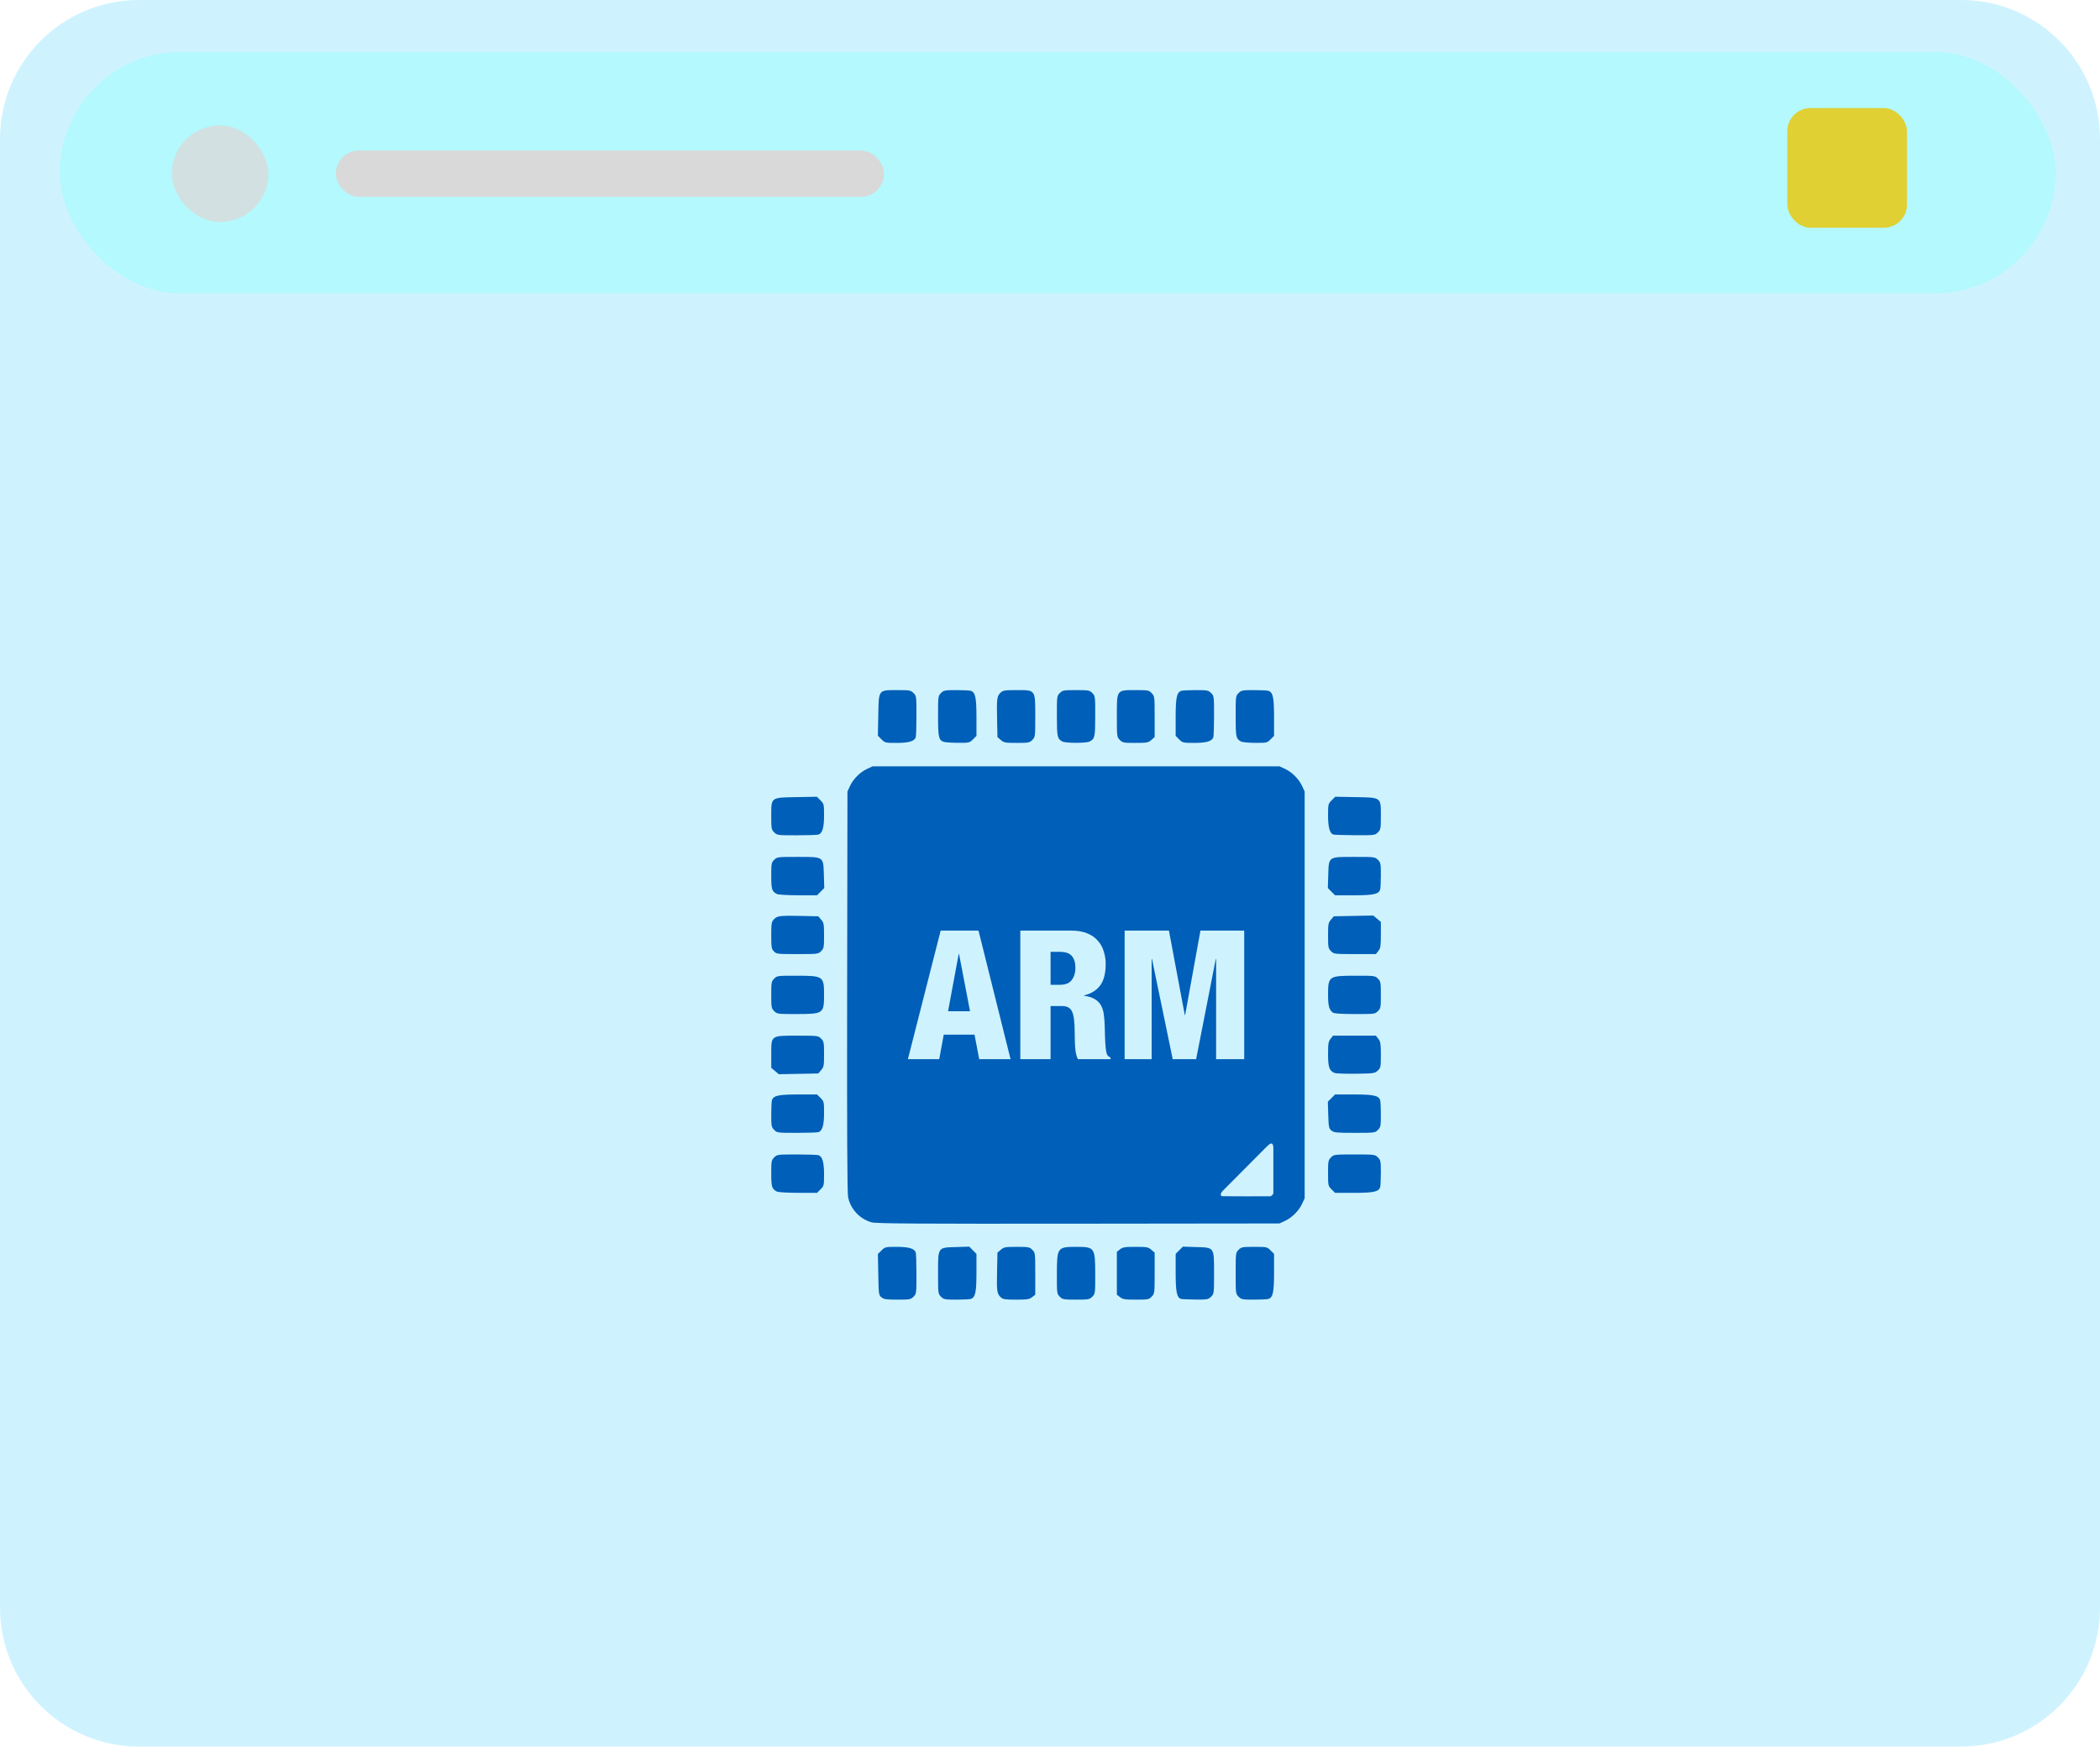
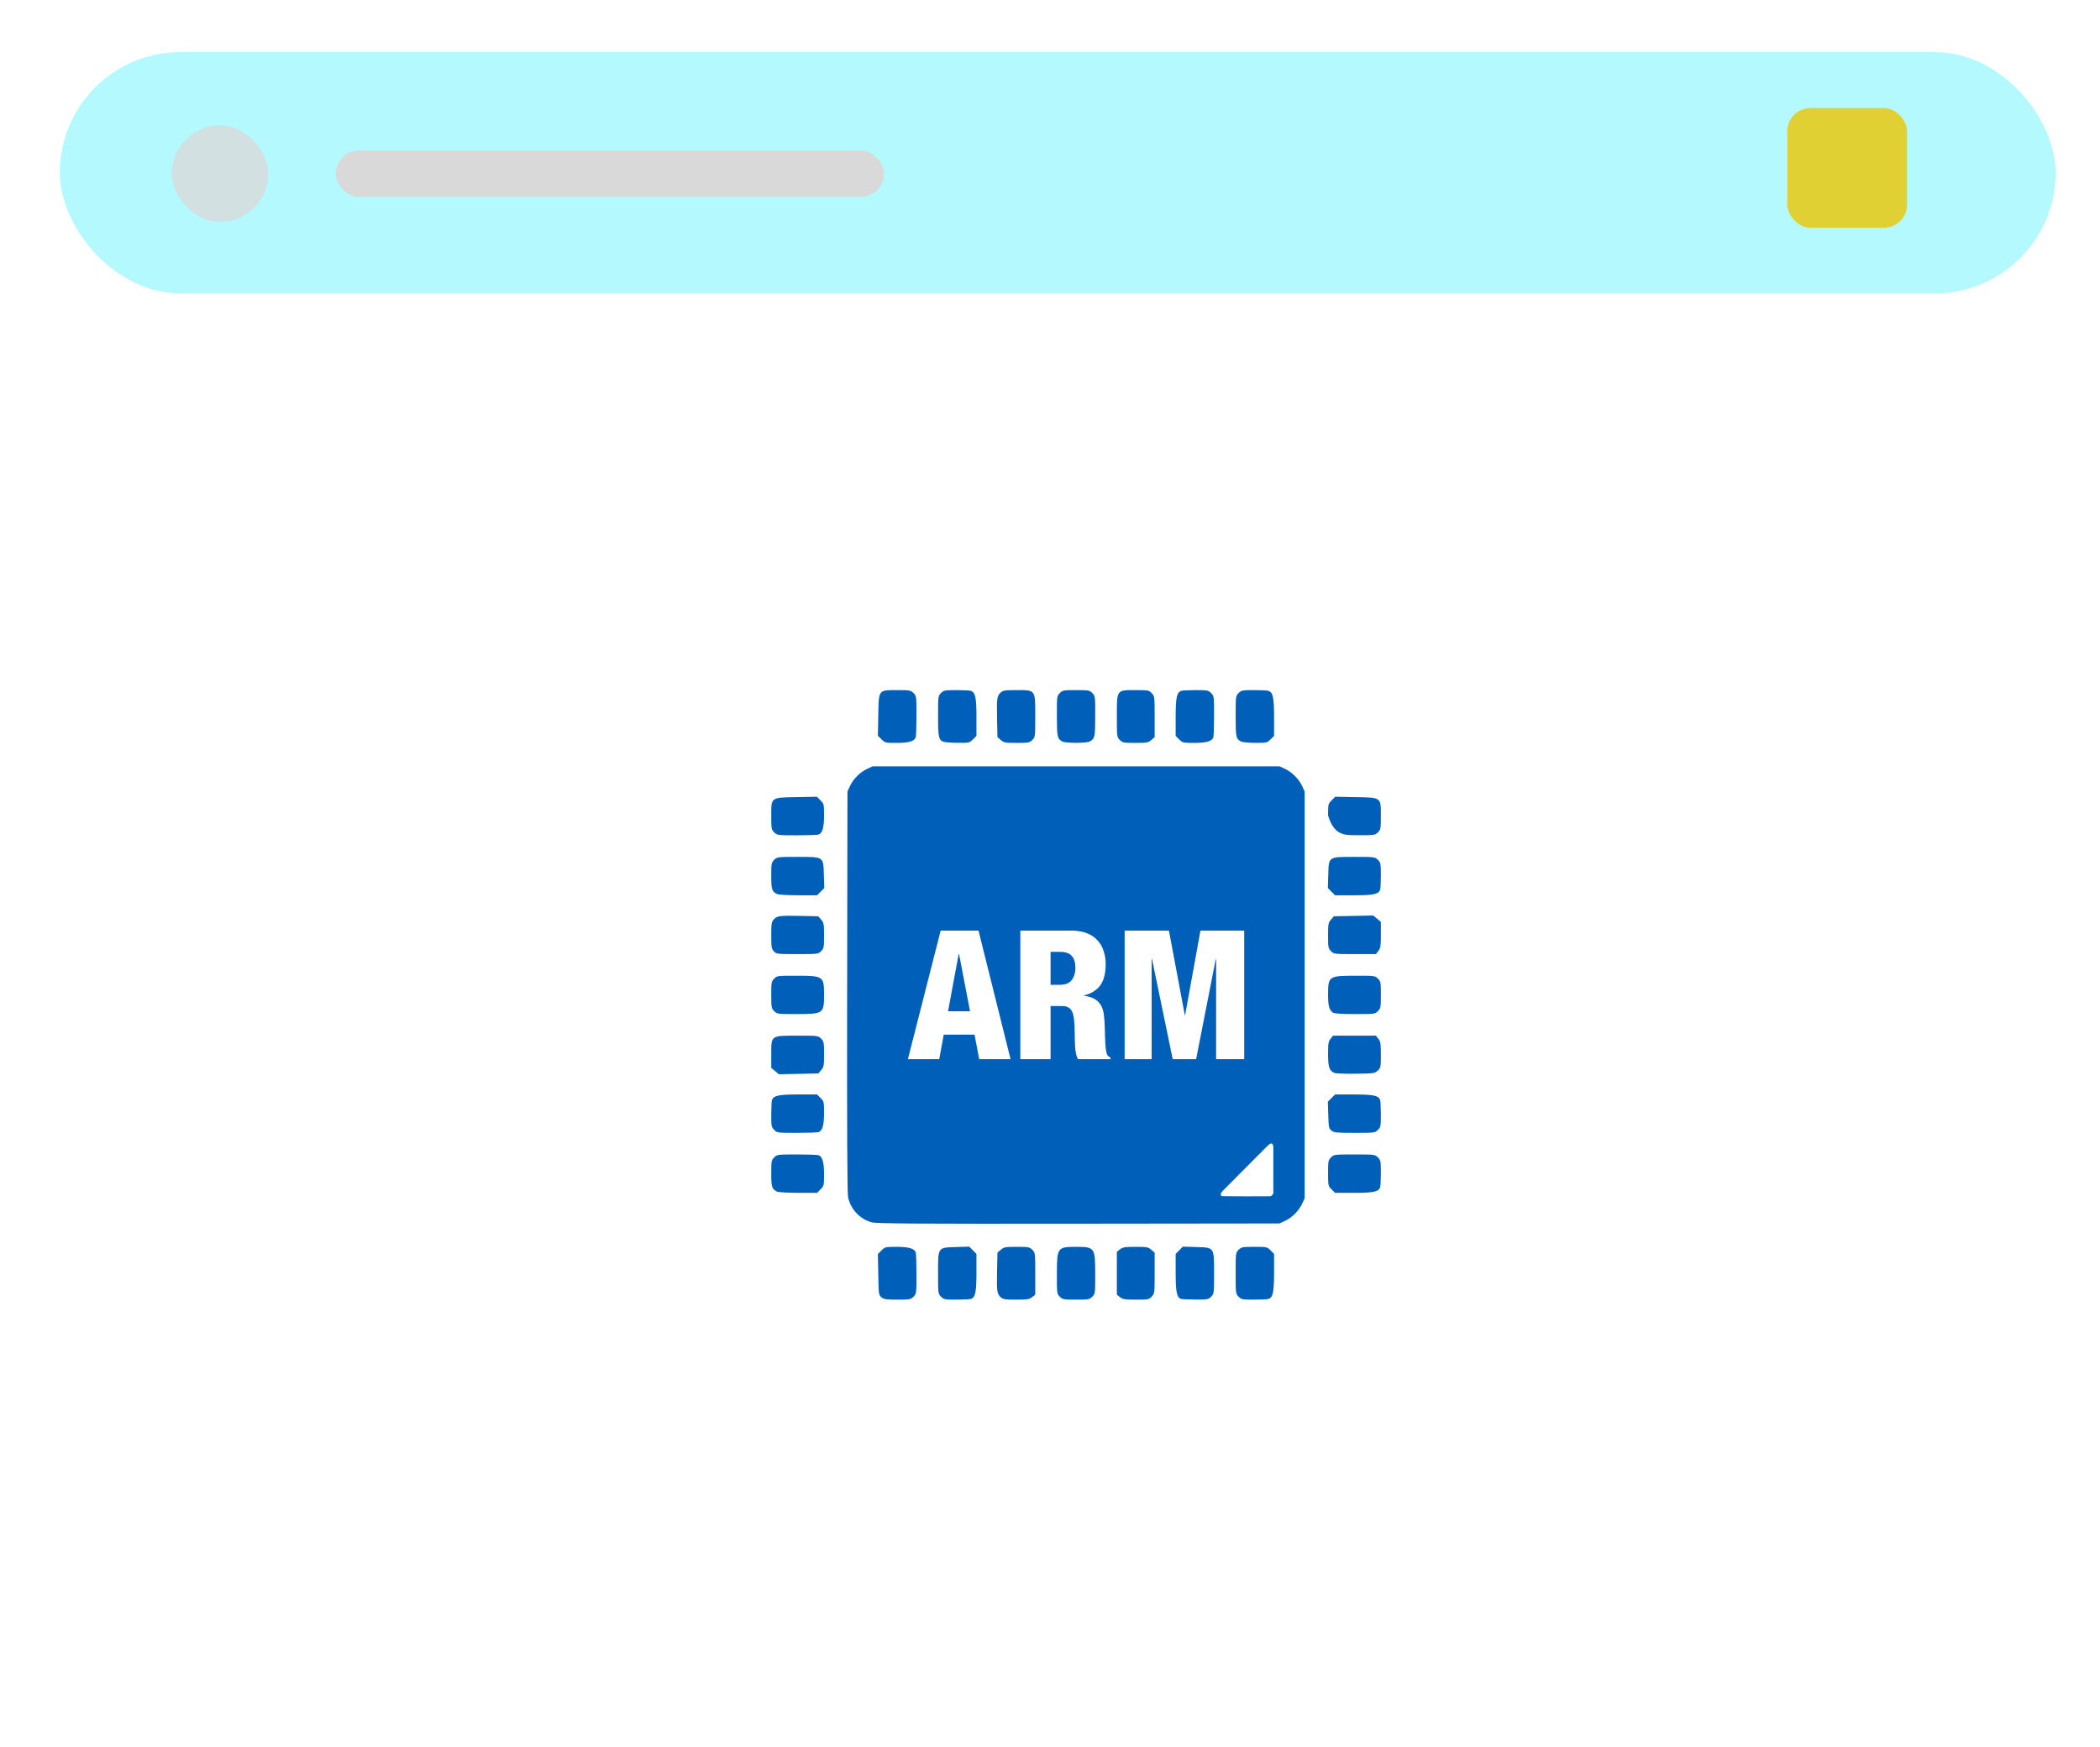
<svg xmlns="http://www.w3.org/2000/svg" width="1088" height="905" viewBox="0 0 1088 905" fill="none">
-   <path d="M0 72C0 32.236 32.236 0 72 0H1016C1055.76 0 1088 32.236 1088 72V833C1088 872.764 1055.76 905 1016 905H72C32.236 905 0 872.764 0 833V72Z" fill="#CEF3FF" />
  <rect x="31" y="27" width="1034" height="125" rx="62.5" fill="#B3F9FD" />
  <g opacity="0.8" filter="url(#filter0_ii_1987_1588)">
    <rect x="947" y="55" width="62" height="62" rx="12" fill="#EBC600" />
  </g>
  <rect x="174" y="78" width="284" height="24" rx="12" fill="#D9D9D9" />
  <rect opacity="0.8" x="89" y="65" width="50" height="50" rx="25" fill="#D9D9D9" />
-   <path d="M464.962 357.585C454.971 357.585 455.28 357.181 455.033 370.592L454.834 381.225L456.693 383.081C458.499 384.887 458.72 384.941 464.537 384.941C470.753 384.941 473.659 384.11 474.424 382.115C474.637 381.561 474.81 376.502 474.81 370.872C474.81 360.834 474.783 360.608 473.284 359.111C471.85 357.677 471.351 357.585 464.962 357.585ZM495.56 357.585C489.482 357.585 488.955 357.686 487.529 359.111C486.03 360.609 486.003 360.829 486.003 370.965C486.003 381.743 486.329 383.366 488.685 384.316C489.433 384.617 492.793 384.88 496.154 384.901C502.1 384.939 502.312 384.89 504.081 383.123L505.898 381.306V371.592C505.898 361.506 505.346 358.844 503.073 357.972C502.519 357.759 499.138 357.585 495.56 357.585ZM526.735 357.585C520.638 357.585 519.648 357.735 518.457 358.845C516.522 360.646 516.35 361.899 516.575 372.477L516.777 381.942L518.521 383.442C520.125 384.821 520.792 384.941 526.787 384.941C532.883 384.941 533.409 384.841 534.836 383.414C536.335 381.912 536.362 381.72 536.362 371.175C536.362 357.243 536.603 357.585 526.735 357.585ZM557.5 357.585C551.008 357.585 550.514 357.675 549.077 359.111C547.575 360.612 547.548 360.81 547.571 371.08C547.593 381.888 547.765 382.708 550.348 384.19C551.984 385.128 562.786 385.15 564.534 384.217C567.231 382.781 567.405 381.985 567.427 371.079C567.449 360.809 567.421 360.611 565.92 359.111C564.483 357.674 563.992 357.585 557.5 357.585ZM588.36 357.585C578.385 357.585 578.639 357.233 578.639 371.088C578.639 381.726 578.661 381.911 580.165 383.414C581.591 384.841 582.118 384.941 588.212 384.941C594.21 384.941 594.871 384.82 596.476 383.44L598.221 381.939V371.368C598.221 361.034 598.188 360.758 596.714 359.19C595.271 357.654 594.917 357.585 588.36 357.585ZM619.44 357.585C615.863 357.585 612.481 357.759 611.928 357.972C609.654 358.844 609.103 361.506 609.103 371.592V381.306L610.919 383.123C612.676 384.88 612.935 384.94 618.721 384.94C624.937 384.94 627.846 384.11 628.61 382.115C628.823 381.561 628.997 376.502 628.997 370.872C628.997 360.834 628.97 360.608 627.472 359.111C626.046 357.686 625.518 357.585 619.44 357.585ZM649.744 357.585C643.666 357.585 643.139 357.686 641.713 359.111C640.214 360.611 640.187 360.819 640.187 371.116C640.187 382.002 640.353 382.785 642.984 384.224C643.668 384.598 646.977 384.911 650.338 384.921C656.272 384.937 656.5 384.888 658.265 383.123L660.083 381.306V371.592C660.083 361.506 659.53 358.844 657.256 357.972C656.704 357.759 653.323 357.585 649.744 357.585ZM452.121 397.065L449.267 398.384C445.626 400.068 442.066 403.625 440.382 407.267L439.063 410.12L438.898 513.634C438.783 585.248 438.936 618.139 439.397 620.356C440.682 626.564 445.543 631.721 451.678 633.382C454.003 634.012 476.015 634.148 558.743 634.055L662.88 633.937L665.733 632.618C669.375 630.935 672.931 627.377 674.616 623.735L675.936 620.883V515.499V410.12L674.616 407.267C672.931 403.625 669.375 400.068 665.733 398.384L662.88 397.065H557.5H452.121ZM423.223 412.836L412.59 413.032C399.179 413.28 399.583 412.97 399.583 422.962C399.583 429.351 399.675 429.853 401.109 431.287C402.606 432.783 402.835 432.813 412.873 432.813C418.503 432.813 423.56 432.639 424.113 432.427C426.108 431.661 426.938 428.755 426.938 422.539C426.938 416.723 426.888 416.502 425.082 414.696L423.223 412.836ZM691.775 412.836L689.918 414.695C688.115 416.501 688.059 416.723 688.059 422.539C688.059 428.539 688.896 431.674 690.689 432.395C691.123 432.571 696.176 432.738 701.92 432.765C712.208 432.814 712.385 432.792 713.888 431.287C715.322 429.852 715.414 429.351 715.414 422.962C715.414 412.97 715.818 413.28 702.408 413.032L691.775 412.836ZM413.164 444.005C402.815 444.005 402.61 444.032 401.109 445.531C399.677 446.964 399.583 447.467 399.583 453.803C399.583 460.761 399.9 461.824 402.381 463.181C403.128 463.589 407.55 463.87 413.464 463.881L423.304 463.897L425.177 462.027L427.05 460.153L426.838 453.265C426.547 443.74 426.935 444.005 413.164 444.005ZM701.833 444.005C688.063 444.005 688.451 443.74 688.161 453.265L687.949 460.154L689.82 462.027L691.693 463.898H701.407C711.493 463.898 714.155 463.346 715.027 461.072C715.24 460.519 715.414 457.14 715.414 453.562C715.414 447.484 715.314 446.957 713.888 445.531C712.388 444.031 712.183 444.005 701.833 444.005ZM711.494 474.387L701.276 474.583L691.058 474.78L689.557 476.524C688.18 478.128 688.059 478.795 688.059 484.791C688.059 490.886 688.159 491.412 689.585 492.838C691.088 494.341 691.268 494.364 701.974 494.364H712.838L714.127 492.726C715.248 491.298 715.414 490.223 715.414 484.386V477.686L713.454 476.037L711.494 474.387ZM408.138 474.505C403.239 474.548 402.197 475.007 400.846 476.457C399.738 477.646 399.583 478.639 399.583 484.647C399.583 490.812 399.717 491.627 400.936 492.925C402.248 494.322 402.604 494.364 413.089 494.364C423.726 494.364 423.909 494.343 425.412 492.838C426.839 491.412 426.938 490.885 426.938 484.791C426.938 478.795 426.818 478.128 425.44 476.524L423.942 474.779L414.475 474.578C411.83 474.521 409.771 474.49 408.138 474.505ZM487.358 482.189H506.954L523.562 548.812H507.326L504.901 536.12H488.946L486.613 548.812H470.378L487.358 482.189ZM528.622 482.189H554.933C558.167 482.189 560.937 482.656 563.237 483.589C565.54 484.522 567.375 485.797 568.742 487.414C570.173 488.969 571.201 490.804 571.823 492.919C572.507 494.972 572.848 497.181 572.848 499.545C572.848 504.271 571.917 507.943 570.05 510.555C568.185 513.105 565.385 514.847 561.654 515.78V515.968C564.079 516.278 566.007 516.9 567.438 517.832C568.869 518.765 569.924 519.916 570.607 521.285C571.291 522.653 571.729 524.208 571.915 525.95C572.164 527.692 572.321 529.901 572.382 532.575C572.446 536.183 572.539 538.89 572.663 540.693C572.787 542.497 572.941 543.896 573.128 544.891C573.314 545.824 573.565 546.511 573.876 546.947C574.249 547.381 574.746 547.722 575.369 547.972V548.81H558.481C557.859 547.69 557.421 546.107 557.173 544.054C556.924 542.001 556.801 539.074 556.801 535.28C556.801 529.62 556.333 525.888 555.4 524.085C554.53 522.218 552.818 521.285 550.268 521.285H544.297V548.81H528.622V482.189ZM582.666 482.189H605.619L613.832 525.95H614.017L621.946 482.189H644.623V548.812H630.065V496.931H629.88L619.708 548.812H607.579L596.848 496.931H596.661V548.812H582.666V482.189ZM544.297 493.2V510.275H549.15C552.011 510.275 554.064 509.437 555.307 507.758C556.551 506.016 557.172 503.96 557.172 501.596C557.172 498.859 556.551 496.778 555.307 495.347C554.126 493.917 552.041 493.2 549.055 493.2H544.297ZM496.691 494.319L491.186 523.99H502.569L496.876 494.319H496.691ZM413.077 505.572C402.808 505.552 402.61 505.579 401.109 507.079C399.673 508.516 399.583 509.007 399.583 515.499C399.583 521.991 399.673 522.485 401.109 523.922C402.61 525.423 402.808 525.449 413.077 525.429C426.585 525.402 426.938 525.148 426.938 515.499C426.938 505.852 426.585 505.599 413.077 505.572ZM701.92 505.572C688.413 505.601 688.059 505.852 688.059 515.499C688.059 521.145 688.606 523.202 690.493 524.65C691.175 525.175 694.694 525.416 701.92 525.429C712.189 525.451 712.387 525.423 713.888 523.922C715.324 522.485 715.414 521.991 715.414 515.499C715.414 509.007 715.325 508.516 713.888 507.079C712.387 505.579 712.189 505.554 701.92 505.572ZM413.176 536.638C399.232 536.638 399.583 536.388 399.583 546.331V553.317L401.546 554.966L403.506 556.616L413.724 556.418L423.942 556.223L425.44 554.478C426.819 552.875 426.938 552.207 426.938 546.212C426.938 540.117 426.839 539.591 425.412 538.165C423.91 536.662 423.721 536.638 413.176 536.638ZM690.635 536.638L689.347 538.277C688.236 539.689 688.059 540.783 688.059 546.22C688.059 552.951 688.694 554.809 691.388 555.94C692.121 556.248 697.107 556.436 702.466 556.36C711.831 556.227 712.273 556.166 713.813 554.716C715.341 553.279 715.414 552.902 715.414 546.563C715.414 540.78 715.246 539.701 714.127 538.277L712.838 536.638H701.738H690.635ZM413.59 567.105C403.504 567.105 400.842 567.656 399.97 569.93C399.757 570.484 399.583 573.862 399.583 577.44C399.583 583.519 399.684 584.046 401.109 585.472C402.606 586.967 402.835 586.997 412.873 586.997C418.503 586.997 423.56 586.824 424.113 586.611C426.108 585.846 426.938 582.939 426.938 576.723C426.938 570.937 426.878 570.678 425.121 568.922L423.304 567.105H413.59ZM691.693 567.105L689.82 568.974L687.951 570.849L688.161 577.737C688.355 584.097 688.481 584.714 689.838 585.81C691.153 586.874 692.397 586.997 701.833 586.997C712.183 586.997 712.388 586.971 713.888 585.472C715.313 584.046 715.414 583.519 715.414 577.44C715.414 573.862 715.24 570.484 715.029 569.93C714.155 567.656 711.496 567.105 701.411 567.105H691.693ZM658.501 592.51C659.132 592.386 659.556 592.883 659.715 594.385V605.79V618.32L659.559 618.66C659.358 619.092 658.936 619.514 658.504 619.715L658.164 619.871L645.782 619.888C641.349 619.839 636.85 619.909 633.052 619.809C632.323 619.612 632.086 618.459 633.585 616.961L656.037 594.375C657.027 593.384 657.867 592.635 658.501 592.51ZM412.873 598.189C402.835 598.189 402.606 598.217 401.109 599.716C399.677 601.148 399.583 601.655 399.583 607.991C399.583 614.949 399.9 616.008 402.381 617.365C403.128 617.774 407.55 618.055 413.464 618.066L423.304 618.087L425.121 616.271C426.878 614.513 426.938 614.252 426.938 608.466C426.938 602.249 426.108 599.343 424.113 598.577C423.56 598.366 418.503 598.189 412.873 598.189ZM701.738 598.189C691.286 598.189 691.087 598.217 689.585 599.716C688.156 601.145 688.059 601.662 688.059 607.844C688.059 614.315 688.097 614.488 689.877 616.267L691.693 618.085H701.408C711.494 618.085 714.155 617.534 715.027 615.26C715.24 614.706 715.414 611.325 715.414 607.746C715.414 601.67 715.314 601.142 713.888 599.716C712.387 598.214 712.191 598.189 701.738 598.189ZM502.152 645.953L495.266 646.163C485.74 646.455 486.003 646.066 486.003 659.837C486.003 670.186 486.03 670.392 487.529 671.892C488.955 673.316 489.482 673.417 495.56 673.417C499.138 673.417 502.519 673.244 503.073 673.03C505.346 672.159 505.898 669.496 505.898 659.41V649.697L504.025 647.824L502.152 645.953ZM612.845 645.953L610.972 647.824L609.103 649.697V659.41C609.103 669.244 609.668 672.17 611.732 673C612.166 673.174 615.541 673.34 619.233 673.367C625.562 673.416 626.033 673.329 627.472 671.89C628.97 670.392 628.997 670.186 628.997 659.837C628.997 646.065 629.259 646.453 619.734 646.163L612.845 645.953ZM464.537 646.061C458.72 646.061 458.499 646.11 456.693 647.919L454.834 649.777L455.03 660.41C455.221 670.722 455.273 671.079 456.696 672.23C457.941 673.237 459.198 673.417 464.962 673.417C471.351 673.417 471.85 673.326 473.285 671.892C474.783 670.395 474.811 670.169 474.811 660.13C474.811 654.501 474.637 649.441 474.424 648.888C473.659 646.892 470.753 646.061 464.537 646.061ZM526.787 646.061C520.792 646.061 520.125 646.183 518.521 647.56L516.777 649.059L516.575 658.526C516.35 669.103 516.527 670.357 518.457 672.157C519.641 673.261 520.637 673.417 526.446 673.417C532.219 673.417 533.298 673.25 534.724 672.129L536.362 670.842V659.977C536.362 649.272 536.339 649.092 534.836 647.589C533.409 646.163 532.883 646.061 526.787 646.061ZM557.5 646.061C547.852 646.061 547.593 646.417 547.571 659.923C547.548 670.193 547.577 670.39 549.077 671.892C550.514 673.327 551.008 673.417 557.5 673.417C563.992 673.417 564.483 673.327 565.92 671.892C567.422 670.39 567.449 670.193 567.427 659.923C567.4 646.417 567.149 646.061 557.5 646.061ZM588.324 646.061C582.781 646.061 581.693 646.237 580.277 647.35L578.639 648.639V659.739V670.842L580.277 672.129C581.703 673.25 582.776 673.417 588.559 673.417C594.901 673.417 595.276 673.343 596.714 671.813C598.189 670.245 598.221 669.968 598.221 659.634V649.062L596.476 647.563C594.876 646.186 594.203 646.061 588.324 646.061ZM649.845 646.061C643.663 646.061 643.142 646.159 641.713 647.589C640.214 649.089 640.187 649.286 640.187 659.739C640.187 670.191 640.214 670.39 641.713 671.892C643.139 673.316 643.666 673.417 649.744 673.417C653.323 673.417 656.704 673.244 657.256 673.03C659.53 672.159 660.083 669.496 660.083 659.41V649.697L658.265 647.879C656.484 646.099 656.315 646.061 649.845 646.061Z" fill="#005FB8" />
+   <path d="M464.962 357.585C454.971 357.585 455.28 357.181 455.033 370.592L454.834 381.225L456.693 383.081C458.499 384.887 458.72 384.941 464.537 384.941C470.753 384.941 473.659 384.11 474.424 382.115C474.637 381.561 474.81 376.502 474.81 370.872C474.81 360.834 474.783 360.608 473.284 359.111C471.85 357.677 471.351 357.585 464.962 357.585ZM495.56 357.585C489.482 357.585 488.955 357.686 487.529 359.111C486.03 360.609 486.003 360.829 486.003 370.965C486.003 381.743 486.329 383.366 488.685 384.316C489.433 384.617 492.793 384.88 496.154 384.901C502.1 384.939 502.312 384.89 504.081 383.123L505.898 381.306V371.592C505.898 361.506 505.346 358.844 503.073 357.972C502.519 357.759 499.138 357.585 495.56 357.585ZM526.735 357.585C520.638 357.585 519.648 357.735 518.457 358.845C516.522 360.646 516.35 361.899 516.575 372.477L516.777 381.942L518.521 383.442C520.125 384.821 520.792 384.941 526.787 384.941C532.883 384.941 533.409 384.841 534.836 383.414C536.335 381.912 536.362 381.72 536.362 371.175C536.362 357.243 536.603 357.585 526.735 357.585ZM557.5 357.585C551.008 357.585 550.514 357.675 549.077 359.111C547.575 360.612 547.548 360.81 547.571 371.08C547.593 381.888 547.765 382.708 550.348 384.19C551.984 385.128 562.786 385.15 564.534 384.217C567.231 382.781 567.405 381.985 567.427 371.079C567.449 360.809 567.421 360.611 565.92 359.111C564.483 357.674 563.992 357.585 557.5 357.585ZM588.36 357.585C578.385 357.585 578.639 357.233 578.639 371.088C578.639 381.726 578.661 381.911 580.165 383.414C581.591 384.841 582.118 384.941 588.212 384.941C594.21 384.941 594.871 384.82 596.476 383.44L598.221 381.939V371.368C598.221 361.034 598.188 360.758 596.714 359.19C595.271 357.654 594.917 357.585 588.36 357.585ZM619.44 357.585C615.863 357.585 612.481 357.759 611.928 357.972C609.654 358.844 609.103 361.506 609.103 371.592V381.306L610.919 383.123C612.676 384.88 612.935 384.94 618.721 384.94C624.937 384.94 627.846 384.11 628.61 382.115C628.823 381.561 628.997 376.502 628.997 370.872C628.997 360.834 628.97 360.608 627.472 359.111C626.046 357.686 625.518 357.585 619.44 357.585ZM649.744 357.585C643.666 357.585 643.139 357.686 641.713 359.111C640.214 360.611 640.187 360.819 640.187 371.116C640.187 382.002 640.353 382.785 642.984 384.224C643.668 384.598 646.977 384.911 650.338 384.921C656.272 384.937 656.5 384.888 658.265 383.123L660.083 381.306V371.592C660.083 361.506 659.53 358.844 657.256 357.972C656.704 357.759 653.323 357.585 649.744 357.585ZM452.121 397.065L449.267 398.384C445.626 400.068 442.066 403.625 440.382 407.267L439.063 410.12L438.898 513.634C438.783 585.248 438.936 618.139 439.397 620.356C440.682 626.564 445.543 631.721 451.678 633.382C454.003 634.012 476.015 634.148 558.743 634.055L662.88 633.937L665.733 632.618C669.375 630.935 672.931 627.377 674.616 623.735L675.936 620.883V515.499V410.12L674.616 407.267C672.931 403.625 669.375 400.068 665.733 398.384L662.88 397.065H557.5H452.121ZM423.223 412.836L412.59 413.032C399.179 413.28 399.583 412.97 399.583 422.962C399.583 429.351 399.675 429.853 401.109 431.287C402.606 432.783 402.835 432.813 412.873 432.813C418.503 432.813 423.56 432.639 424.113 432.427C426.108 431.661 426.938 428.755 426.938 422.539C426.938 416.723 426.888 416.502 425.082 414.696L423.223 412.836ZM691.775 412.836L689.918 414.695C688.115 416.501 688.059 416.723 688.059 422.539C691.123 432.571 696.176 432.738 701.92 432.765C712.208 432.814 712.385 432.792 713.888 431.287C715.322 429.852 715.414 429.351 715.414 422.962C715.414 412.97 715.818 413.28 702.408 413.032L691.775 412.836ZM413.164 444.005C402.815 444.005 402.61 444.032 401.109 445.531C399.677 446.964 399.583 447.467 399.583 453.803C399.583 460.761 399.9 461.824 402.381 463.181C403.128 463.589 407.55 463.87 413.464 463.881L423.304 463.897L425.177 462.027L427.05 460.153L426.838 453.265C426.547 443.74 426.935 444.005 413.164 444.005ZM701.833 444.005C688.063 444.005 688.451 443.74 688.161 453.265L687.949 460.154L689.82 462.027L691.693 463.898H701.407C711.493 463.898 714.155 463.346 715.027 461.072C715.24 460.519 715.414 457.14 715.414 453.562C715.414 447.484 715.314 446.957 713.888 445.531C712.388 444.031 712.183 444.005 701.833 444.005ZM711.494 474.387L701.276 474.583L691.058 474.78L689.557 476.524C688.18 478.128 688.059 478.795 688.059 484.791C688.059 490.886 688.159 491.412 689.585 492.838C691.088 494.341 691.268 494.364 701.974 494.364H712.838L714.127 492.726C715.248 491.298 715.414 490.223 715.414 484.386V477.686L713.454 476.037L711.494 474.387ZM408.138 474.505C403.239 474.548 402.197 475.007 400.846 476.457C399.738 477.646 399.583 478.639 399.583 484.647C399.583 490.812 399.717 491.627 400.936 492.925C402.248 494.322 402.604 494.364 413.089 494.364C423.726 494.364 423.909 494.343 425.412 492.838C426.839 491.412 426.938 490.885 426.938 484.791C426.938 478.795 426.818 478.128 425.44 476.524L423.942 474.779L414.475 474.578C411.83 474.521 409.771 474.49 408.138 474.505ZM487.358 482.189H506.954L523.562 548.812H507.326L504.901 536.12H488.946L486.613 548.812H470.378L487.358 482.189ZM528.622 482.189H554.933C558.167 482.189 560.937 482.656 563.237 483.589C565.54 484.522 567.375 485.797 568.742 487.414C570.173 488.969 571.201 490.804 571.823 492.919C572.507 494.972 572.848 497.181 572.848 499.545C572.848 504.271 571.917 507.943 570.05 510.555C568.185 513.105 565.385 514.847 561.654 515.78V515.968C564.079 516.278 566.007 516.9 567.438 517.832C568.869 518.765 569.924 519.916 570.607 521.285C571.291 522.653 571.729 524.208 571.915 525.95C572.164 527.692 572.321 529.901 572.382 532.575C572.446 536.183 572.539 538.89 572.663 540.693C572.787 542.497 572.941 543.896 573.128 544.891C573.314 545.824 573.565 546.511 573.876 546.947C574.249 547.381 574.746 547.722 575.369 547.972V548.81H558.481C557.859 547.69 557.421 546.107 557.173 544.054C556.924 542.001 556.801 539.074 556.801 535.28C556.801 529.62 556.333 525.888 555.4 524.085C554.53 522.218 552.818 521.285 550.268 521.285H544.297V548.81H528.622V482.189ZM582.666 482.189H605.619L613.832 525.95H614.017L621.946 482.189H644.623V548.812H630.065V496.931H629.88L619.708 548.812H607.579L596.848 496.931H596.661V548.812H582.666V482.189ZM544.297 493.2V510.275H549.15C552.011 510.275 554.064 509.437 555.307 507.758C556.551 506.016 557.172 503.96 557.172 501.596C557.172 498.859 556.551 496.778 555.307 495.347C554.126 493.917 552.041 493.2 549.055 493.2H544.297ZM496.691 494.319L491.186 523.99H502.569L496.876 494.319H496.691ZM413.077 505.572C402.808 505.552 402.61 505.579 401.109 507.079C399.673 508.516 399.583 509.007 399.583 515.499C399.583 521.991 399.673 522.485 401.109 523.922C402.61 525.423 402.808 525.449 413.077 525.429C426.585 525.402 426.938 525.148 426.938 515.499C426.938 505.852 426.585 505.599 413.077 505.572ZM701.92 505.572C688.413 505.601 688.059 505.852 688.059 515.499C688.059 521.145 688.606 523.202 690.493 524.65C691.175 525.175 694.694 525.416 701.92 525.429C712.189 525.451 712.387 525.423 713.888 523.922C715.324 522.485 715.414 521.991 715.414 515.499C715.414 509.007 715.325 508.516 713.888 507.079C712.387 505.579 712.189 505.554 701.92 505.572ZM413.176 536.638C399.232 536.638 399.583 536.388 399.583 546.331V553.317L401.546 554.966L403.506 556.616L413.724 556.418L423.942 556.223L425.44 554.478C426.819 552.875 426.938 552.207 426.938 546.212C426.938 540.117 426.839 539.591 425.412 538.165C423.91 536.662 423.721 536.638 413.176 536.638ZM690.635 536.638L689.347 538.277C688.236 539.689 688.059 540.783 688.059 546.22C688.059 552.951 688.694 554.809 691.388 555.94C692.121 556.248 697.107 556.436 702.466 556.36C711.831 556.227 712.273 556.166 713.813 554.716C715.341 553.279 715.414 552.902 715.414 546.563C715.414 540.78 715.246 539.701 714.127 538.277L712.838 536.638H701.738H690.635ZM413.59 567.105C403.504 567.105 400.842 567.656 399.97 569.93C399.757 570.484 399.583 573.862 399.583 577.44C399.583 583.519 399.684 584.046 401.109 585.472C402.606 586.967 402.835 586.997 412.873 586.997C418.503 586.997 423.56 586.824 424.113 586.611C426.108 585.846 426.938 582.939 426.938 576.723C426.938 570.937 426.878 570.678 425.121 568.922L423.304 567.105H413.59ZM691.693 567.105L689.82 568.974L687.951 570.849L688.161 577.737C688.355 584.097 688.481 584.714 689.838 585.81C691.153 586.874 692.397 586.997 701.833 586.997C712.183 586.997 712.388 586.971 713.888 585.472C715.313 584.046 715.414 583.519 715.414 577.44C715.414 573.862 715.24 570.484 715.029 569.93C714.155 567.656 711.496 567.105 701.411 567.105H691.693ZM658.501 592.51C659.132 592.386 659.556 592.883 659.715 594.385V605.79V618.32L659.559 618.66C659.358 619.092 658.936 619.514 658.504 619.715L658.164 619.871L645.782 619.888C641.349 619.839 636.85 619.909 633.052 619.809C632.323 619.612 632.086 618.459 633.585 616.961L656.037 594.375C657.027 593.384 657.867 592.635 658.501 592.51ZM412.873 598.189C402.835 598.189 402.606 598.217 401.109 599.716C399.677 601.148 399.583 601.655 399.583 607.991C399.583 614.949 399.9 616.008 402.381 617.365C403.128 617.774 407.55 618.055 413.464 618.066L423.304 618.087L425.121 616.271C426.878 614.513 426.938 614.252 426.938 608.466C426.938 602.249 426.108 599.343 424.113 598.577C423.56 598.366 418.503 598.189 412.873 598.189ZM701.738 598.189C691.286 598.189 691.087 598.217 689.585 599.716C688.156 601.145 688.059 601.662 688.059 607.844C688.059 614.315 688.097 614.488 689.877 616.267L691.693 618.085H701.408C711.494 618.085 714.155 617.534 715.027 615.26C715.24 614.706 715.414 611.325 715.414 607.746C715.414 601.67 715.314 601.142 713.888 599.716C712.387 598.214 712.191 598.189 701.738 598.189ZM502.152 645.953L495.266 646.163C485.74 646.455 486.003 646.066 486.003 659.837C486.003 670.186 486.03 670.392 487.529 671.892C488.955 673.316 489.482 673.417 495.56 673.417C499.138 673.417 502.519 673.244 503.073 673.03C505.346 672.159 505.898 669.496 505.898 659.41V649.697L504.025 647.824L502.152 645.953ZM612.845 645.953L610.972 647.824L609.103 649.697V659.41C609.103 669.244 609.668 672.17 611.732 673C612.166 673.174 615.541 673.34 619.233 673.367C625.562 673.416 626.033 673.329 627.472 671.89C628.97 670.392 628.997 670.186 628.997 659.837C628.997 646.065 629.259 646.453 619.734 646.163L612.845 645.953ZM464.537 646.061C458.72 646.061 458.499 646.11 456.693 647.919L454.834 649.777L455.03 660.41C455.221 670.722 455.273 671.079 456.696 672.23C457.941 673.237 459.198 673.417 464.962 673.417C471.351 673.417 471.85 673.326 473.285 671.892C474.783 670.395 474.811 670.169 474.811 660.13C474.811 654.501 474.637 649.441 474.424 648.888C473.659 646.892 470.753 646.061 464.537 646.061ZM526.787 646.061C520.792 646.061 520.125 646.183 518.521 647.56L516.777 649.059L516.575 658.526C516.35 669.103 516.527 670.357 518.457 672.157C519.641 673.261 520.637 673.417 526.446 673.417C532.219 673.417 533.298 673.25 534.724 672.129L536.362 670.842V659.977C536.362 649.272 536.339 649.092 534.836 647.589C533.409 646.163 532.883 646.061 526.787 646.061ZM557.5 646.061C547.852 646.061 547.593 646.417 547.571 659.923C547.548 670.193 547.577 670.39 549.077 671.892C550.514 673.327 551.008 673.417 557.5 673.417C563.992 673.417 564.483 673.327 565.92 671.892C567.422 670.39 567.449 670.193 567.427 659.923C567.4 646.417 567.149 646.061 557.5 646.061ZM588.324 646.061C582.781 646.061 581.693 646.237 580.277 647.35L578.639 648.639V659.739V670.842L580.277 672.129C581.703 673.25 582.776 673.417 588.559 673.417C594.901 673.417 595.276 673.343 596.714 671.813C598.189 670.245 598.221 669.968 598.221 659.634V649.062L596.476 647.563C594.876 646.186 594.203 646.061 588.324 646.061ZM649.845 646.061C643.663 646.061 643.142 646.159 641.713 647.589C640.214 649.089 640.187 649.286 640.187 659.739C640.187 670.191 640.214 670.39 641.713 671.892C643.139 673.316 643.666 673.417 649.744 673.417C653.323 673.417 656.704 673.244 657.256 673.03C659.53 672.159 660.083 669.496 660.083 659.41V649.697L658.265 647.879C656.484 646.099 656.315 646.061 649.845 646.061Z" fill="#005FB8" />
  <defs>
    <filter id="filter0_ii_1987_1588" x="926" y="44" width="83" height="85" filterUnits="userSpaceOnUse" color-interpolation-filters="sRGB">
      <feFlood flood-opacity="0" result="BackgroundImageFix" />
      <feBlend mode="normal" in="SourceGraphic" in2="BackgroundImageFix" result="shape" />
      <feColorMatrix in="SourceAlpha" type="matrix" values="0 0 0 0 0 0 0 0 0 0 0 0 0 0 0 0 0 0 127 0" result="hardAlpha" />
      <feOffset dy="-11" />
      <feGaussianBlur stdDeviation="17" />
      <feComposite in2="hardAlpha" operator="arithmetic" k2="-1" k3="1" />
      <feColorMatrix type="matrix" values="0 0 0 0 0 0 0 0 0 0 0 0 0 0 0 0 0 0 0.17 0" />
      <feBlend mode="normal" in2="shape" result="effect1_innerShadow_1987_1588" />
      <feColorMatrix in="SourceAlpha" type="matrix" values="0 0 0 0 0 0 0 0 0 0 0 0 0 0 0 0 0 0 127 0" result="hardAlpha" />
      <feOffset dx="-21" dy="12" />
      <feGaussianBlur stdDeviation="11" />
      <feComposite in2="hardAlpha" operator="arithmetic" k2="-1" k3="1" />
      <feColorMatrix type="matrix" values="0 0 0 0 0.996 0 0 0 0 0.996 0 0 0 0 0.996 0 0 0 0.2 0" />
      <feBlend mode="normal" in2="effect1_innerShadow_1987_1588" result="effect2_innerShadow_1987_1588" />
    </filter>
  </defs>
</svg>